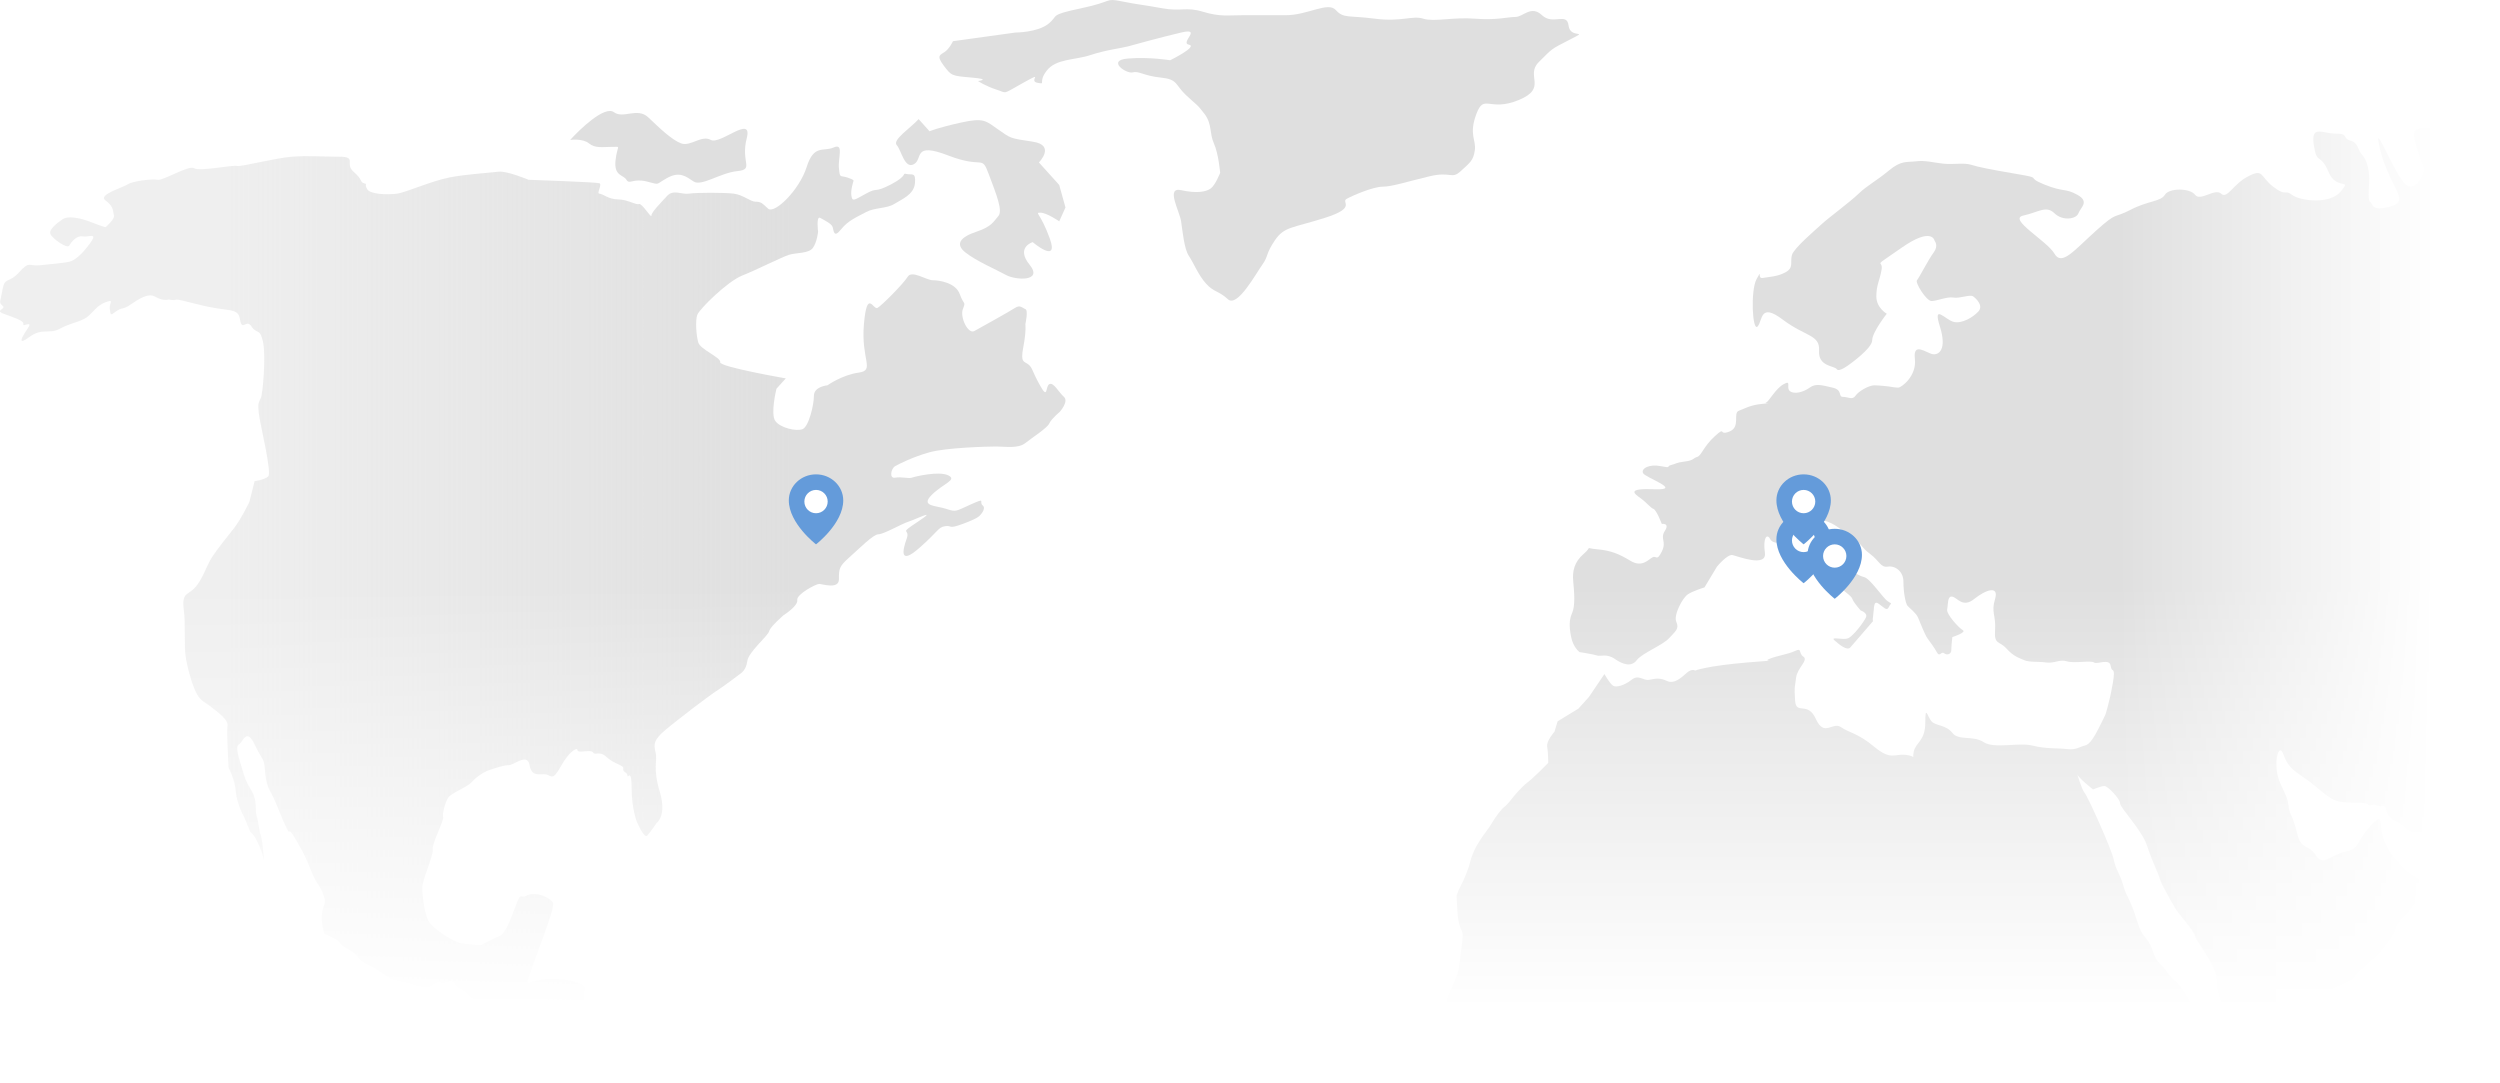
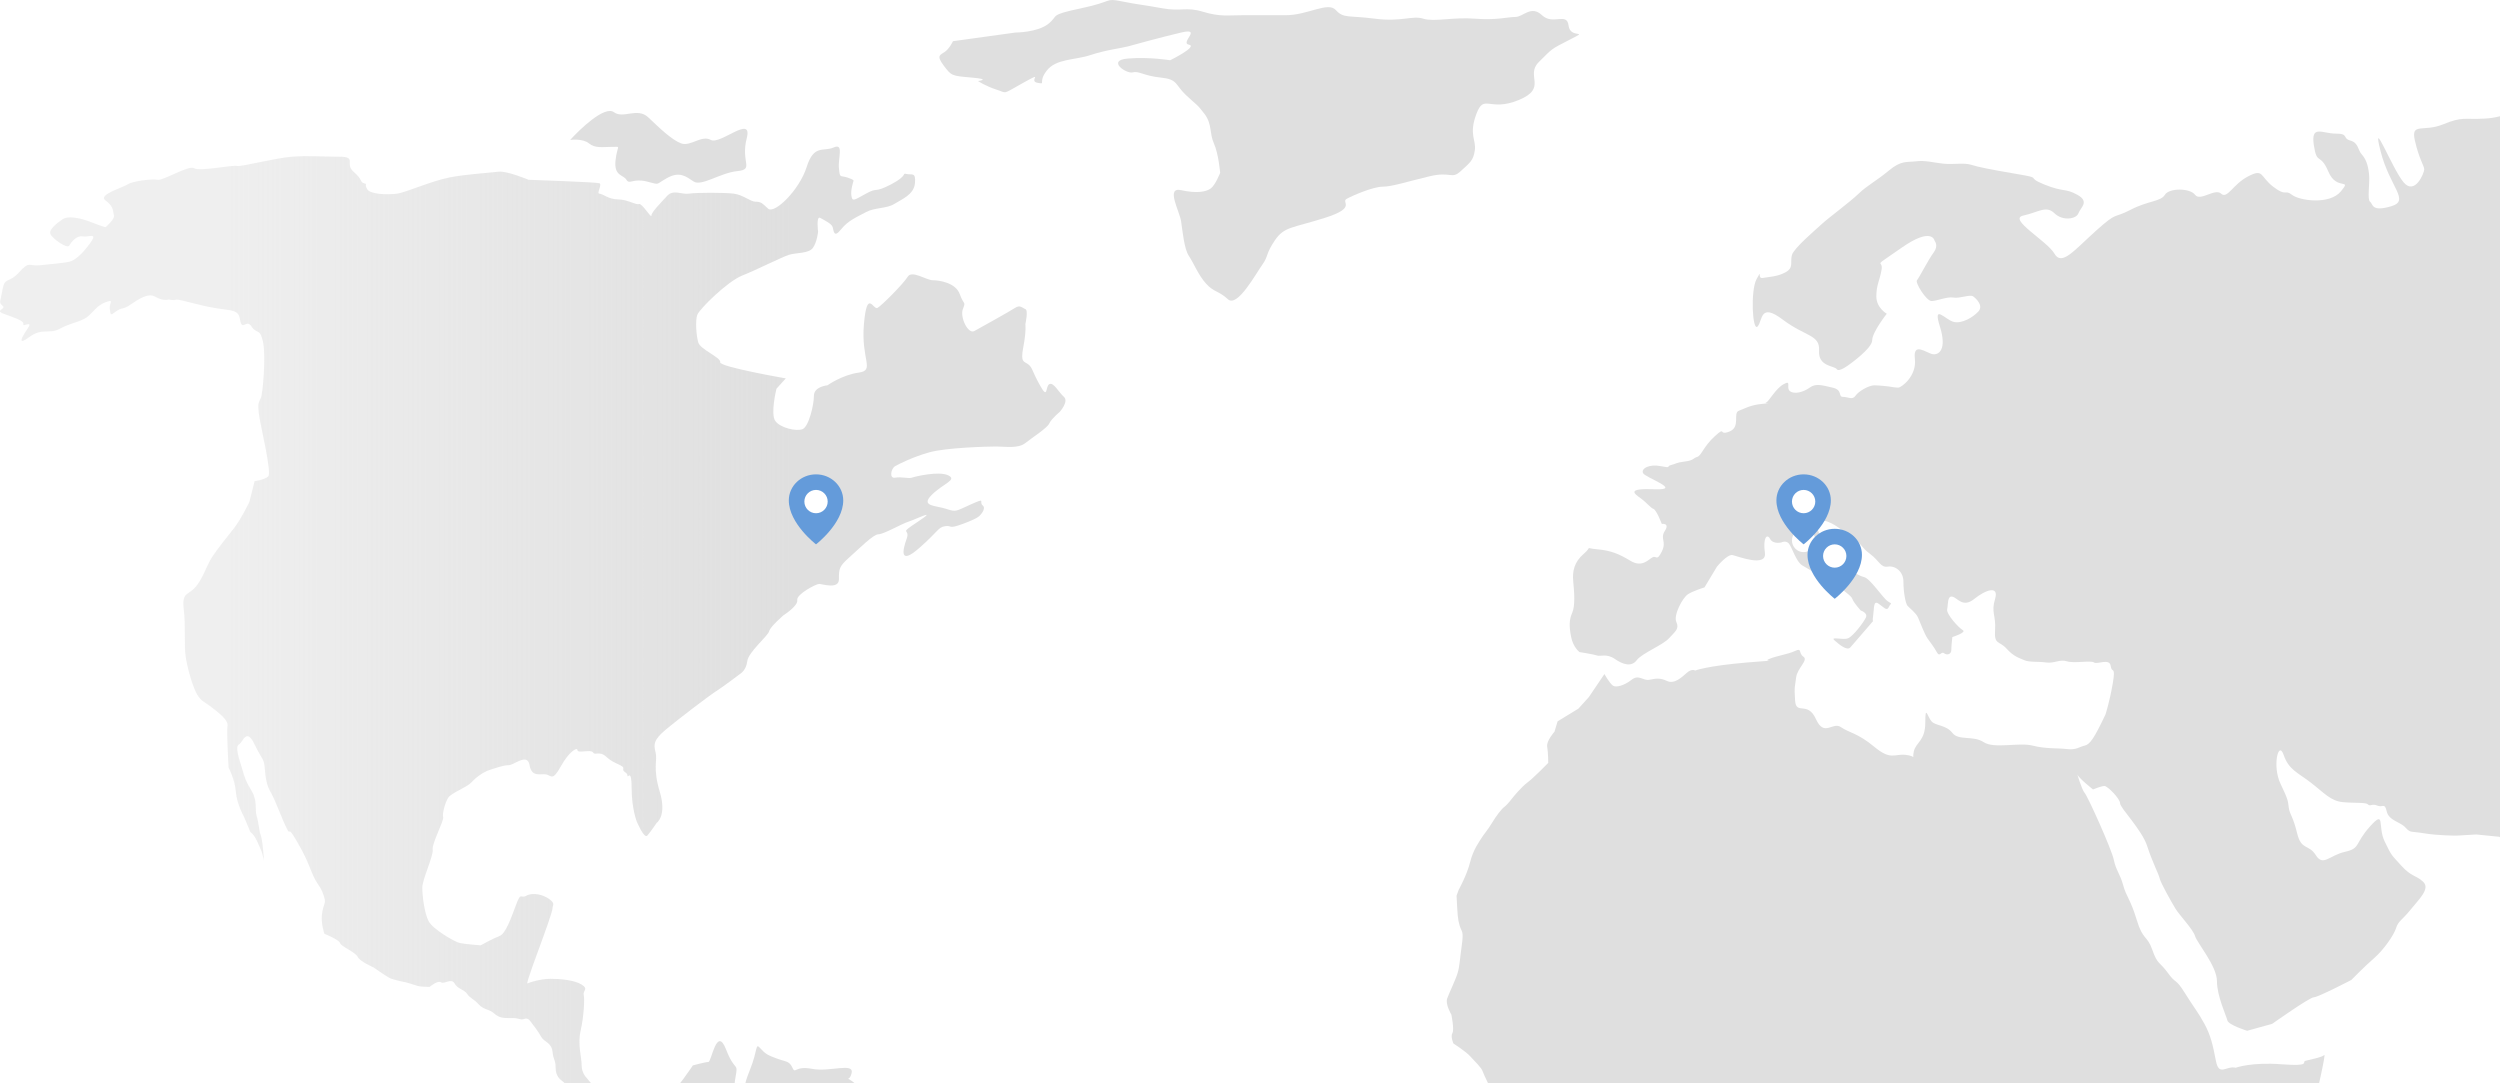
<svg xmlns="http://www.w3.org/2000/svg" width="891" height="386" viewBox="0 0 891 386" fill="none">
  <g clip-path="url(#clip0_2086_2191)">
    <path d="M571.832 240.21L566.263 248.44L562.552 252.555L555.128 257.08L554.014 260.785C554.014 260.785 551.043 264.078 551.416 266.136C551.789 268.195 551.789 271.898 551.789 271.898C551.789 271.898 546.592 277.247 544.364 278.893C542.135 280.538 539.165 284.243 539.165 284.243C539.165 284.243 537.31 286.713 536.196 287.536C535.083 288.357 533.228 290.827 531.742 293.297C530.256 295.767 528.771 297.411 528.029 298.645C527.287 299.879 525.059 302.76 523.945 307.287C522.832 311.816 519.862 317.164 519.862 317.164L519.118 319.221C519.491 326.218 519.489 327.453 520.233 329.923C520.975 332.391 521.719 331.566 520.975 336.918C520.233 342.266 520.233 344.325 519.491 346.795C518.749 349.261 516.52 353.788 515.78 355.849C515.036 357.906 517.264 361.608 517.264 361.608C517.264 361.608 518.379 366.96 517.635 368.194C516.893 369.43 518.006 371.898 518.006 371.898C518.006 371.898 522.461 374.778 523.947 376.425C525.432 378.071 528.031 380.541 528.402 381.775C528.775 383.011 531.743 388.772 532.114 390.006C532.485 391.241 535.456 395.766 536.198 397.002C536.94 398.238 540.653 402.765 540.653 402.765C540.653 402.765 545.478 406.877 546.593 408.524C547.707 410.17 551.048 410.992 552.16 412.227C553.275 413.461 555.872 413.048 557.357 414.285C558.843 415.519 561.811 413.461 563.297 414.285C564.782 415.108 568.867 413.463 569.98 412.64C571.093 411.817 573.691 408.937 575.548 410.17C577.404 411.402 578.517 410.17 580.003 410.581C581.486 410.992 583.714 408.937 585.198 408.937C586.684 408.937 590.395 407.29 591.508 407.29C592.623 407.29 596.336 404.818 597.822 404.818C599.304 404.818 601.162 403.176 603.017 403.997C604.872 404.818 604.13 402.353 607.472 403.586C610.813 404.818 611.926 403.586 613.04 404.818C614.155 406.054 615.641 404.822 616.754 406.467C617.867 408.111 619.723 409.345 620.094 410.992C620.463 412.64 622.691 414.287 622.691 414.287L624.919 414.697C624.919 414.697 627.891 412.228 628.632 413.876C629.374 415.521 632.716 415.112 632.716 415.112L636.055 419.226L637.17 420.871C637.17 420.871 639.398 427.457 639.026 429.925C638.655 432.393 638.655 437.743 637.541 438.977C636.428 440.213 635.686 445.563 635.686 445.563C635.686 445.563 634.2 447.209 637.541 450.502C640.883 453.796 643.111 456.674 644.224 458.318C645.339 459.965 648.31 464.494 648.677 467.374C649.05 470.253 649.792 471.899 651.278 475.603C652.763 479.308 654.618 479.719 654.989 483.836C655.362 487.95 656.102 487.952 655.731 490.83C655.36 493.711 654.247 494.123 655.36 496.18C656.473 498.239 657.956 501.943 657.588 503.177C657.217 504.411 656.473 509.761 656.473 509.761L655.731 512.231L652.392 519.23L650.163 522.931C649.421 525.81 647.937 528.692 648.308 532.807C648.677 536.923 646.452 536.921 649.421 541.035C652.392 545.153 653.874 549.68 655.731 553.384C657.588 557.086 658.702 560.791 659.071 563.259C659.444 565.729 660.928 566.554 661.67 569.845C662.411 573.138 662.784 574.781 662.784 576.84C662.784 578.897 662.411 584.249 663.156 585.483C663.897 586.717 664.27 590.423 664.641 592.069C665.012 593.716 663.526 594.127 665.754 597.009C667.982 599.888 669.467 601.534 670.951 603.593C672.435 605.651 672.064 604.827 673.179 607.708C674.292 610.588 675.777 612.237 676.149 614.704C676.52 617.172 676.89 623.345 678.005 626.226C679.118 629.108 680.602 631.989 680.602 631.989C680.602 631.989 684.688 634.869 686.172 634.457C687.655 634.046 690.627 630.345 692.855 631.578C695.083 632.812 696.939 631.578 698.794 631.578C700.649 631.578 702.507 629.108 704.364 629.108C706.219 629.108 708.817 625.815 710.304 626.639C711.789 627.46 713.643 625.813 715.5 623.756C717.357 621.701 718.47 620.055 721.81 616.762C725.151 613.47 724.78 613.468 727.007 611.411C729.235 609.352 731.463 604.825 734.061 604.002C736.658 603.18 737.4 600.302 738.143 598.243C738.886 596.184 739.256 594.95 740.371 593.303C741.486 591.659 740.742 593.72 742.599 588.366C744.456 583.014 746.686 580.959 748.541 579.723C750.397 578.489 751.51 576.021 752.623 575.608C753.737 575.195 755.594 576.842 754.851 573.138C754.111 569.435 754.851 564.085 754.111 562.851C753.367 561.613 752.252 565.729 752.625 559.555C752.999 553.384 757.08 547.21 757.08 547.21C757.08 547.21 762.648 539.391 764.505 538.157C766.362 536.923 766.731 535.689 769.332 534.042C771.928 532.398 777.498 528.282 777.498 526.224C777.498 524.165 779.726 518.815 779.726 517.579C779.726 516.345 779.726 515.111 778.985 508.114C778.242 501.12 779.726 502.764 777.499 496.18C775.273 489.596 774.898 481.365 773.416 479.308C771.93 477.249 772.672 471.897 772.672 470.254C772.672 468.608 775.273 464.492 776.386 462.847C777.499 461.199 782.325 454.614 782.325 454.614C782.325 454.614 789.749 445.15 792.348 440.625C794.947 436.096 797.545 431.982 799.4 430.337C801.257 428.691 805.712 424.983 808.31 420.869C810.909 416.755 816.106 408.937 816.478 407.7C816.848 406.467 819.817 402.352 819.817 402.352C819.817 402.352 823.9 397 824.644 394.12C825.385 391.239 829.095 375.189 828.353 376.012C827.614 376.837 823.158 377.658 821.672 378.069C820.189 378.482 823.902 380.126 813.134 379.305C802.371 378.48 796.803 380.539 796.803 380.539C793.459 379.715 790.862 383.83 789.747 378.069C788.634 372.31 787.89 369.017 785.665 364.901C783.437 360.785 781.951 359.14 778.613 353.788C775.273 348.44 775.641 350.907 772.67 346.795C769.702 342.679 768.958 343.911 767.102 338.563C765.247 333.214 763.763 335.272 761.534 327.864C759.306 320.454 757.822 319.631 756.709 315.517C755.594 311.403 754.111 310.165 753.367 306.463C752.625 302.759 744.088 283.829 742.973 282.594C741.858 281.361 740.003 274.774 740.374 276.01C740.747 277.244 745.944 281.359 745.944 281.359C745.944 281.359 748.912 280.123 750.027 280.123C751.141 280.123 755.595 284.652 755.595 286.296C755.595 287.943 763.395 295.763 765.249 301.524C767.104 307.286 769.335 311.401 769.703 313.047C770.071 314.692 773.787 321.278 775.273 323.748C776.756 326.218 781.581 331.155 782.324 333.625C783.066 336.095 790.121 344.325 790.121 349.674C790.121 355.024 793.459 362.02 793.832 363.665C794.205 365.311 800.885 367.371 800.885 367.371L809.796 364.901C809.796 364.901 823.158 355.434 824.644 355.434C826.127 355.434 838.01 349.261 838.01 349.261C838.01 349.261 842.834 344.325 846.174 341.445C849.515 338.563 853.228 333.216 853.972 330.744C854.712 328.273 856.198 327.864 859.167 324.158C862.137 320.454 866.221 316.751 863.623 314.281C861.024 311.813 859.538 312.635 855.827 308.52C852.115 304.406 852.486 305.229 849.886 299.877C847.287 294.529 850.257 288.355 844.688 294.529C839.121 300.702 841.348 302.347 835.778 303.585C830.212 304.817 827.982 308.933 825.385 304.817C822.787 300.702 820.189 303.172 818.702 296.997C817.217 290.825 816.102 290.412 815.733 287.945C815.364 285.475 815.733 285.475 812.763 279.301C809.794 273.128 812.02 263.663 813.876 269.012C815.733 274.362 818.702 275.185 823.529 278.889C828.353 282.592 830.583 285.475 835.036 285.886C839.491 286.296 843.203 285.886 843.946 286.707C844.688 287.532 845.43 286.298 847.287 287.119C849.144 287.943 849.883 285.886 850.627 289.176C851.369 292.469 855.453 292.88 857.308 294.937C859.165 296.994 859.165 296.173 863.993 296.994C868.82 297.818 875.503 297.818 875.503 297.818L882.554 297.405L890.721 298.226C890.721 298.226 896.663 301.93 898.146 301.93C899.63 301.93 900.001 306.459 903.714 308.927C907.426 311.398 908.169 311.807 910.395 314.689C912.627 317.57 912.252 318.804 915.221 321.684C918.193 324.567 923.02 321.274 923.763 320.042C924.501 318.806 928.214 316.749 927.475 320.042C926.731 323.333 931.184 322.097 930.071 329.919C928.958 337.735 928.214 335.678 930.071 341.03C931.927 346.38 940.094 362.841 940.467 367.779C940.839 372.717 943.064 371.072 943.435 375.601C943.808 380.126 946.033 381.771 946.033 385.064C946.033 388.357 948.634 389.178 949.003 391.65C949.378 394.12 953.46 392.06 954.573 391.65C955.688 391.237 960.883 385.887 960.883 385.887C960.883 385.887 963.114 385.066 962.74 380.949C962.367 376.837 962.74 377.658 962.74 371.485C962.74 365.313 960.514 365.313 961.627 359.142C962.74 352.969 965.709 349.263 966.453 346.383C967.195 343.504 970.165 338.565 971.648 338.152C973.132 337.741 981.301 333.216 983.158 330.332C985.014 327.453 987.984 324.16 990.954 320.869C993.923 317.577 999.12 313.462 1000.23 314.696C1001.35 315.93 1000.98 315.519 1002.83 315.519C1004.69 315.519 1008.03 317.166 1010.63 317.577C1013.23 317.989 1018.43 324.984 1019.54 328.688C1020.65 332.393 1019.91 331.568 1023.99 336.92C1028.08 342.268 1031.79 338.975 1031.79 345.561C1031.79 352.146 1031.79 351.733 1033.65 354.203C1035.5 356.673 1037.73 349.676 1039.96 350.501C1042.18 351.325 1042.55 349.678 1044.41 356.262C1046.26 362.848 1047.38 362.848 1047.75 369.432C1048.12 376.016 1047.38 369.843 1047.38 375.191C1047.38 380.543 1047.01 380.954 1047.75 385.891C1048.49 390.833 1051.09 392.478 1050.72 393.301C1050.72 393.301 1052.95 386.306 1052.2 381.366C1051.46 376.429 1052.2 369.434 1054.06 367.377C1055.92 365.316 1057.77 363.261 1059.26 368.611C1060.74 373.959 1061.49 369.845 1064.83 376.018C1068.17 382.192 1071.14 380.954 1071.51 383.836C1071.88 386.717 1073.74 387.13 1076.33 389.597C1078.93 392.067 1081.16 389.187 1084.13 386.717C1087.1 384.247 1095.27 375.193 1095.64 371.489C1096.01 367.786 1099.35 368.607 1093.41 359.145C1087.47 349.68 1087.47 346.387 1081.16 340.626C1074.85 334.865 1071.14 334.453 1075.97 327.045C1080.79 319.636 1083.02 314.7 1085.99 316.758C1088.96 318.815 1094.15 318.402 1094.15 326.635C1094.15 334.865 1092.67 343.919 1097.87 334.042C1103.06 324.165 1105.66 318.404 1104.18 320.053C1102.69 321.699 1107.52 316.76 1107.52 316.76C1107.52 316.76 1107.89 313.056 1114.2 311.41C1120.51 309.761 1122.37 308.94 1124.6 307.706C1126.82 306.47 1133.13 298.239 1134.25 294.536C1135.36 290.832 1138.33 284.248 1137.59 281.369C1136.85 278.485 1133.13 264.496 1132.39 264.906C1131.65 265.319 1132.02 265.319 1127.2 259.558C1122.37 253.797 1119.03 249.681 1118.29 247.211C1117.54 244.741 1115.69 244.329 1117.91 241.038C1120.14 237.747 1121.26 238.159 1121.63 235.277C1122 232.397 1124.96 229.927 1119.4 231.986C1113.83 234.043 1117.91 232.811 1113.09 232.399C1108.26 231.986 1095.64 235.279 1101.95 226.638C1108.26 217.995 1110.11 212.647 1111.23 212.647C1112.35 212.647 1117.91 205.65 1118.28 212.234C1118.66 218.818 1120.88 217.171 1121.25 221.286C1121.63 225.402 1129.05 216.761 1129.05 216.761C1129.05 216.761 1131.65 217.584 1133.5 219.641C1135.36 221.698 1135.36 228.284 1135.36 228.284C1135.36 228.284 1133.88 226.225 1137.96 229.518C1142.04 232.813 1146.5 231.163 1146.5 238.161C1146.5 245.156 1146.5 245.569 1149.1 247.215C1151.7 248.86 1154.29 248.039 1156.52 245.98C1158.75 243.924 1162.46 236.515 1162.46 236.515C1162.46 236.515 1162.83 233.633 1156.89 229.518C1150.95 225.404 1147.24 222.524 1145.02 220.466C1142.79 218.409 1143.53 212.236 1145.75 209.764C1147.99 207.294 1149.1 206.06 1148.35 202.769C1147.61 199.474 1149.47 197.006 1155.04 197.417C1160.6 197.83 1161.72 197.008 1161.72 197.008C1161.72 197.008 1162.83 197.829 1162.83 195.36C1162.83 192.892 1169.88 181.368 1168.03 181.368C1166.17 181.368 1168.4 178.488 1167.29 173.961C1166.17 169.432 1171 162.439 1166.92 159.146C1162.83 155.853 1161.72 154.206 1159.12 149.269C1156.52 144.329 1156.89 143.508 1147.24 142.272C1137.59 141.038 1133.13 144.742 1130.91 141.451C1128.68 138.158 1127.57 146.387 1126.08 136.511C1124.6 126.634 1128.31 120.048 1128.31 120.048C1128.31 120.048 1134.25 115.934 1135.73 113.053C1137.22 110.171 1143.15 108.937 1147.99 110.996C1152.81 113.053 1159.86 112.641 1165.8 113.879C1171.74 115.111 1171.37 119.227 1174.34 113.879C1177.31 108.526 1174.34 106.059 1176.57 103.178C1178.8 100.296 1181.4 95.769 1183.25 98.649C1185.11 101.532 1188.82 104.41 1191.79 100.706C1194.76 97.003 1195.88 96.592 1195.88 96.592L1197.36 98.239C1197.36 98.239 1200.7 96.179 1200.7 99.881C1200.7 103.587 1204.04 107.703 1202.18 110.582C1200.33 113.466 1197.73 113.053 1197.73 120.048C1197.73 127.047 1197.73 125.811 1201.81 131.574C1205.9 137.333 1208.49 132.395 1209.24 138.569C1209.98 144.742 1210.72 143.51 1214.81 147.623C1218.89 151.737 1218.14 151.737 1221.12 154.207C1224.09 156.677 1225.57 159.148 1225.57 155.032C1225.57 150.916 1225.94 148.859 1225.57 145.155C1225.2 141.453 1228.54 138.569 1226.31 132.397C1224.09 126.224 1225.94 126.636 1221.49 122.109C1217.03 117.583 1214.06 122.933 1212.58 116.347C1211.09 109.763 1219.63 106.882 1221.86 106.059C1224.09 105.238 1227.42 100.298 1228.17 103.591C1228.91 106.882 1222.6 118.817 1233.37 106.059C1244.13 93.303 1239.31 98.652 1239.31 98.652C1239.31 98.652 1244.87 97.83 1245.99 98.652C1247.1 99.477 1250.07 94.948 1248.96 95.361C1247.84 95.775 1237.08 88.775 1237.08 88.775L1229.28 83.839C1229.28 83.839 1231.88 81.78 1233.74 82.193C1235.6 82.605 1235.97 78.078 1237.83 77.665C1239.68 77.253 1252.3 80.548 1254.9 82.193C1257.5 83.839 1266.78 84.25 1265.66 83.428C1264.55 82.603 1258.61 77.666 1258.24 76.019C1257.87 74.374 1244.88 71.081 1240.79 71.492C1236.71 71.901 1233 73.136 1229.66 71.901C1226.31 70.667 1221.49 67.374 1218.89 67.374C1216.29 67.374 1183.63 60.379 1182.14 60.791C1180.66 61.202 1178.43 69.02 1177.31 67.786C1176.2 66.552 1174.35 66.55 1169.15 64.904C1163.95 63.259 1156.9 62.023 1147.61 61.202C1138.34 60.379 1132.03 62.025 1129.43 58.732C1126.83 55.441 1121.26 56.675 1114.95 56.262C1108.64 55.852 1101.22 56.262 1097.87 56.262C1094.53 56.262 1086.74 55.852 1084.88 55.439C1083.03 55.026 1080.8 52.146 1078.57 51.736C1076.34 51.323 1076.71 50.502 1072.26 49.679C1067.81 48.855 1068.18 43.507 1066.69 48.032C1065.21 52.561 1065.95 51.325 1063.72 52.971C1061.49 54.618 1059.27 57.909 1057.78 57.909C1056.3 57.909 1050.36 58.32 1049.24 57.498C1048.13 56.675 1046.27 55.852 1042.56 55.852C1038.85 55.852 1038.85 56.262 1034.02 55.439C1029.2 54.616 1025.48 55.026 1021.03 52.559C1016.57 50.089 1016.57 48.444 1012.86 48.855C1009.15 49.268 1009.15 48.032 1003.95 48.032C998.757 48.032 992.447 51.325 989.104 51.736C985.766 52.148 978.341 51.323 975.741 50.089C973.14 48.855 972.4 45.975 962.747 47.208C953.095 48.444 947.527 48.444 949.383 45.151C951.24 41.86 953.466 38.567 954.579 38.155C955.694 37.744 958.29 35.687 956.433 34.864C954.579 34.04 952.722 32.807 948.269 32.394C943.813 31.983 944.182 34.04 937.503 33.217C930.821 32.394 941.215 30.337 927.482 30.749C913.746 31.162 910.405 32.394 908.921 32.394C907.435 32.394 905.578 29.103 901.867 34.04C898.154 38.978 892.954 41.858 885.532 42.269C878.109 42.682 877.736 41.446 870.685 44.326C863.631 47.206 859.175 43.503 860.661 50.087C862.144 56.671 864.003 59.141 864.003 60.376C864.003 61.61 860.661 69.841 856.579 64.903C852.492 59.964 845.069 40.622 848.41 53.791C851.75 66.959 859.173 71.488 852.123 73.545C845.07 75.602 845.809 72.722 844.696 71.898C843.584 71.075 844.696 65.314 844.325 62.021C843.952 58.73 843.212 56.671 841.727 55.026C840.245 53.378 840.612 50.91 837.644 50.087C834.673 49.264 837.273 47.617 832.447 47.617C827.621 47.617 823.539 44.324 824.652 51.733C825.764 59.139 826.877 54.203 829.846 61.198C832.815 68.194 838.384 63.255 834.302 68.194C830.219 73.132 819.454 71.487 816.854 69.43C814.255 67.371 814.999 70.252 810.17 66.548C805.344 62.844 806.832 59.962 801.264 62.844C795.696 65.725 793.839 71.075 791.611 69.016C789.382 66.958 784.187 71.896 782.33 69.43C780.473 66.959 773.048 66.959 771.565 69.43C770.079 71.898 765.625 71.487 759.314 74.779C753.004 78.07 754.858 75.189 747.064 82.186C739.266 89.181 734.811 94.943 732.215 90.416C729.616 85.89 715.508 78.07 721.077 76.835C726.647 75.6 729.245 73.132 732.215 76.012C735.185 78.891 740.013 78.07 740.752 76.012C741.494 73.953 744.837 71.896 740.381 69.428C735.926 66.958 735.555 68.603 728.503 65.724C721.449 62.842 728.503 63.667 718.849 62.019C709.198 60.374 705.112 59.551 702.515 58.728C699.919 57.905 696.205 58.728 692.494 58.317C688.78 57.905 686.184 57.083 682.841 57.494C679.501 57.905 677.645 57.083 673.189 60.787C668.733 64.491 665.391 66.137 662.422 69.016C659.454 71.896 651.659 77.659 649.431 79.718C647.203 81.775 639.407 88.359 638.665 90.829C637.922 93.299 639.407 95.356 636.436 97.001C633.466 98.647 630.497 98.647 628.269 99.058C626.041 99.47 628.269 95.354 626.041 99.47C623.814 103.585 624.557 118.401 626.412 116.342C628.267 114.283 627.154 107.701 635.321 113.875C643.489 120.046 648.687 119.223 648.314 124.985C647.943 130.746 653.882 130.334 654.625 131.57C655.367 132.803 659.079 129.923 659.079 129.923C659.079 129.923 667.247 124.162 667.247 121.282C667.247 118.401 672.443 111.817 672.443 111.817C672.443 111.817 668.729 109.76 668.729 105.644C668.729 101.53 669.846 100.292 670.586 96.177C671.329 92.063 666.503 96.179 677.64 88.357C688.775 80.539 689.518 85.89 689.518 85.89C689.518 85.89 691.001 87.536 689.146 90.004C687.29 92.474 683.949 99.06 683.207 99.881C682.463 100.706 686.548 107.29 688.402 107.29C690.259 107.29 693.972 105.642 696.2 106.054C698.428 106.467 702.139 104.821 703.252 105.644C704.367 106.467 706.965 108.935 705.108 110.994C703.252 113.051 699.167 115.519 696.2 114.698C693.228 113.877 688.773 108.112 691.372 116.344C693.972 124.575 691.001 126.632 688.773 126.221C686.548 125.809 681.721 121.695 682.463 127.868C683.207 134.039 677.639 138.154 676.524 138.154C675.409 138.154 673.184 137.743 673.184 137.743C673.184 137.743 669.841 137.33 667.987 137.33C666.13 137.33 662.417 139.387 661.304 141.034C660.189 142.679 658.705 141.447 656.85 141.447C654.994 141.447 656.85 138.977 653.137 138.154C649.426 137.331 647.198 136.509 644.971 138.154C642.743 139.8 639.403 140.623 637.917 139.388C636.433 138.154 638.661 135.271 635.689 136.92C632.721 138.566 630.492 143.093 629.379 143.506C628.266 143.915 632.721 143.506 628.266 143.915C623.811 144.329 621.956 145.565 619.728 146.386C617.499 147.21 620.47 152.147 616.386 153.792C612.302 155.438 615.274 151.735 611.189 155.438C607.106 159.144 606.362 162.435 604.879 162.846C603.393 163.26 603.766 164.081 600.424 164.492C597.083 164.903 597.456 165.315 595.597 165.726C593.741 166.137 595.97 166.962 591.886 166.137C587.801 165.315 584.832 166.962 585.574 168.608C586.316 170.253 600.052 174.78 589.658 174.369C579.264 173.957 582.605 176.014 584.832 177.66C587.06 179.305 588.172 180.951 589.287 181.364C590.402 181.775 592.255 186.716 592.255 186.716C592.255 186.716 595.226 186.303 593.37 189.184C591.515 192.066 594.113 192.888 592.255 196.593C590.4 200.297 590.4 197.827 588.916 198.649C587.431 199.47 585.203 202.354 581.118 199.884C577.034 197.413 574.067 196.179 569.24 195.77C564.414 195.357 567.754 194.536 564.414 197.413C561.072 200.297 560.33 203.588 560.703 207.29C561.074 210.993 561.445 215.933 560.33 218.403C559.217 220.871 559.217 223.342 559.958 227.046C560.701 230.748 562.93 232.397 562.93 232.397C562.93 232.397 568.126 233.218 569.24 233.632C570.353 234.043 572.581 232.809 575.55 234.864C578.52 236.923 581.491 237.747 583.346 235.277C585.201 232.809 592.626 229.927 594.856 227.459C597.083 224.989 598.567 224.168 597.454 221.698C596.341 219.228 599.682 213.055 601.538 211.821C603.393 210.587 607.477 209.351 607.477 209.351L611.931 201.944C611.931 201.944 615.644 197.415 617.499 197.829C619.355 198.24 629.749 202.357 629.008 197.008C628.266 191.656 629.75 190.01 630.863 192.067C631.977 194.124 634.947 193.301 634.947 193.301C634.947 193.301 636.431 192.481 637.545 193.715C638.658 194.947 640.142 200.3 642.371 201.533C644.599 202.769 646.454 204.003 647.94 204.824C649.424 205.648 650.91 204.824 653.881 207.705C656.849 210.587 659.82 212.234 660.189 213.467C660.564 214.701 663.161 217.582 663.161 217.582C663.161 217.582 665.759 218.405 665.017 220.052C664.275 221.698 660.564 226.638 658.707 227.459C656.85 228.282 652.025 226.634 653.881 228.282C655.735 229.927 658.336 231.986 659.449 230.75C660.564 229.516 667.614 221.285 667.614 221.285C667.614 221.285 667.243 221.696 667.614 219.226C667.987 216.759 667.614 213.878 669.471 215.112C671.327 216.348 672.442 217.994 673.184 216.348C673.926 214.701 674.668 215.525 672.811 214.291C670.954 213.055 666.501 206.06 664.273 205.648C662.045 205.235 656.475 201.12 656.475 201.12C656.475 201.12 655.363 199.885 652.764 196.594C650.165 193.301 649.424 194.124 648.679 191.243C647.938 188.363 645.709 184.659 649.794 185.482C653.879 186.304 656.475 189.184 660.188 191.654C663.9 194.124 663.16 194.945 666.499 197.415C669.839 199.885 670.214 202.356 672.81 201.944C675.407 201.533 678.379 203.59 678.379 207.294C678.379 210.998 679.12 215.112 679.862 215.937C680.606 216.761 682.831 218.407 683.574 220.052C684.317 221.698 685.803 225.814 686.914 227.459C688.029 229.105 689.142 230.341 690.256 232.399C691.369 234.456 691.74 231.986 692.853 232.811C693.968 233.633 695.453 233.22 695.453 231.575C695.453 229.929 695.822 227.048 695.822 227.048C695.822 227.048 701.022 225.402 699.538 224.578C698.052 223.755 693.595 218.816 693.968 217.171C694.339 215.525 693.968 212.234 695.822 212.646C697.679 213.055 699.536 216.759 703.62 213.467C707.703 210.174 712.529 208.528 711.043 213.467C709.561 218.405 711.418 219.226 711.043 224.578C710.674 229.929 712.531 228.282 715.13 231.163C717.728 234.045 719.583 234.458 721.439 235.279C723.296 236.104 726.264 235.692 729.236 236.104C732.207 236.515 734.062 234.868 736.662 235.692C739.257 236.515 745.198 235.279 746.313 236.104C747.428 236.926 751.883 234.458 752.252 237.338C752.623 240.219 754.109 236.926 752.996 243.51C751.883 250.094 750.397 254.621 750.397 254.621C746.313 263.264 744.829 265.323 742.972 265.734C741.118 266.145 740.003 267.38 736.663 266.968C733.322 266.555 729.238 266.968 724.412 265.734C719.587 264.498 710.675 266.968 706.965 264.498C703.252 262.03 698.055 264.087 695.825 261.207C693.599 258.326 689.888 258.737 688.402 257.091C686.918 255.446 686.175 250.921 686.175 257.505C686.175 264.09 682.834 264.5 682.092 267.793C681.348 271.084 683.203 269.438 679.12 269.027C675.036 268.614 673.923 271.084 667.984 266.147C662.043 261.209 659.074 261.209 656.106 259.15C653.134 257.091 650.165 262.853 647.196 256.27C644.226 249.685 640.142 255.035 639.771 249.685C639.4 244.333 639.771 244.748 640.142 241.455C640.517 238.162 644.597 235.283 642.742 234.048C640.884 232.814 642.369 230.756 639.771 231.992C637.172 233.226 633.461 233.637 630.491 234.871C627.52 236.107 637.172 234.871 622.695 236.107C608.217 237.341 604.132 238.987 604.132 238.987C604.132 238.987 603.019 238.164 601.162 239.81C599.306 241.455 596.707 243.925 594.109 242.691C591.512 241.455 590.026 241.867 587.799 242.28C585.571 242.691 584.088 240.223 581.489 242.28C578.89 244.335 575.921 245.159 574.806 244.335C573.652 243.494 571.788 240.203 571.788 240.203L571.832 240.21Z" fill="#DFDFDF" />
    <path d="M315.7 729.499C313.112 727.865 307.566 725.004 305.718 723.37C303.87 721.736 298.324 712.743 298.324 712.743L294.256 704.161C294.256 704.161 289.451 697.624 290.56 695.173C291.668 692.72 293.888 691.086 293.888 689.861C293.888 688.636 296.105 685.364 294.256 684.141C292.408 682.913 292.408 682.507 291.297 678.829C290.188 675.152 290.188 671.879 288.71 671.064C287.23 670.249 286.121 664.935 284.643 664.527C283.164 664.116 281.684 661.257 281.684 661.257L279.465 628.158C279.465 628.158 278.724 613.041 277.987 609.77C277.246 606.502 279.095 599.556 277.246 593.425C275.398 587.296 277.617 579.942 276.507 577.489C275.398 575.037 277.246 568.093 276.137 561.555C275.028 555.018 280.574 546.845 276.137 544.394C271.7 541.94 275.028 538.263 271.331 538.263C267.635 538.263 265.046 536.219 261.718 533.362C258.39 530.5 252.103 525.187 250.255 523.143C248.407 521.102 242.491 515.788 240.643 514.154C238.795 512.52 236.945 505.573 235.467 503.529C233.988 501.488 233.249 495.359 231.03 491.681C228.81 488.005 225.854 481.876 225.113 480.649C224.374 479.423 216.239 468.799 216.239 468.799L216.978 462.262C216.978 462.262 222.524 458.584 221.785 457.358C221.046 456.131 222.156 454.904 219.566 452.455C216.977 450 217.346 445.505 219.566 443.465C221.785 441.419 225.111 434.882 225.111 434.882L230.657 424.668C230.657 424.668 235.095 419.352 235.095 415.676C235.095 412 241.38 409.549 237.682 406.279C233.985 403.008 235.834 400.149 234.724 397.696C233.614 395.245 234.354 393.611 237.682 391.159C241.01 388.706 246.926 379.718 246.926 379.718C246.926 379.718 251.363 378.491 252.471 378.491C253.58 378.491 255.43 365.412 258.758 373.994C262.086 382.575 263.195 378.08 262.086 384.209C260.975 390.338 263.564 389.114 265.043 387.481C266.521 385.843 264.302 388.706 267.26 381.348C270.217 373.994 269.11 371.543 270.958 373.587C272.806 375.631 273.545 376.04 276.873 377.265C280.199 378.491 281.31 378.08 282.417 380.533C283.526 382.986 283.158 379.716 289.443 380.943C295.727 382.17 304.601 378.491 303.492 382.575C302.383 386.662 300.164 382.167 305.34 386.662C310.516 391.159 311.257 391.974 314.214 392.793C317.171 393.609 319.759 393.201 324.198 398.105C328.635 403.006 329.743 403.416 330.852 405.865C331.961 408.32 333.809 406.684 335.659 409.135C337.507 411.59 340.095 411.59 342.683 411.59C345.27 411.59 342.683 409.135 346.75 412.406C350.819 415.674 353.775 416.081 355.623 422.62C357.471 429.163 361.169 428.751 358.211 435.29C355.254 441.829 349.339 444.689 351.926 444.28C354.513 443.87 359.321 441.417 360.799 441.827C362.278 442.234 363.017 440.602 365.236 441.827C367.456 443.053 367.825 440.194 367.456 443.053C367.084 445.914 367.084 443.053 367.084 445.914C367.084 448.773 366.345 443.053 370.782 444.28C375.219 445.506 372.63 441.826 377.806 447.139C382.984 452.453 382.984 450.819 384.83 453.679C386.679 456.536 388.527 452.047 389.638 453.27C390.748 454.494 394.075 453.677 397.403 454.496C400.731 455.311 398.512 452.045 403.689 455.721C408.864 459.397 414.041 458.172 415.15 461.441C416.259 464.709 419.219 463.484 420.696 465.528C422.172 467.572 422.913 464.709 424.393 467.572C425.872 470.43 430.31 469.613 429.569 472.472C428.828 475.335 430.676 473.699 429.937 477.784C429.2 481.874 426.609 488.411 424.393 490.044C422.174 491.679 422.176 493.722 420.696 495.764C419.217 497.81 419.587 493.722 417.737 499.442C415.889 505.164 416.259 505.981 414.78 511.291C413.302 516.601 414.411 511.291 413.302 516.603C412.193 521.915 412.932 525.185 411.824 531.316C410.715 537.443 411.084 537.445 410.345 541.94C409.606 546.435 412.193 539.899 408.865 549.294C405.539 558.694 405.169 558.282 404.06 562.37C402.95 566.459 404.43 563.187 400.363 565.64C396.296 568.094 398.515 567.274 393.707 568.91C388.902 570.543 382.985 572.181 381.137 572.588C379.289 572.994 371.894 575.447 374.113 580.349C376.332 585.254 376.332 586.071 374.113 592.202C371.894 598.329 368.568 600.375 368.568 603.232C368.568 606.092 367.088 608.951 366.72 610.995C366.348 613.039 370.046 608.951 365.611 615.082C361.174 621.21 360.804 619.577 359.324 623.255C357.846 626.931 359.324 624.07 357.846 626.931C356.368 629.79 352.67 631.016 352.67 631.016C352.67 631.016 353.038 633.06 351.56 632.243C350.079 631.428 350.451 632.651 344.903 631.016C339.358 629.382 338.619 625.299 337.879 628.156C337.14 631.016 338.249 632.653 341.577 635.512C344.904 638.374 350.451 639.189 348.971 642.052C347.492 644.913 347.492 644.913 346.384 646.547C345.273 648.182 347.862 646.955 345.273 648.182C342.686 649.408 341.206 654.722 340.097 654.722C338.988 654.722 338.247 656.764 336.769 655.947C335.291 655.128 331.595 652.269 330.854 653.903C330.115 655.535 328.635 651.859 329.004 657.579C329.375 663.299 330.115 666.569 328.265 667.796C326.417 669.022 321.979 667.796 321.979 667.796L321.239 665.752L318.652 666.569C318.652 666.569 317.543 671.473 319.391 672.29C321.239 673.106 320.87 673.922 322.718 676.374C324.567 678.827 323.459 683.322 323.459 683.322C323.459 683.322 323.459 684.549 321.611 686.591C319.763 688.634 319.022 690.27 318.652 691.495C318.281 692.72 316.063 698.034 319.391 697.624C322.718 697.214 325.308 695.171 325.308 701.71C325.308 708.248 326.787 706.616 324.939 711.109C323.089 715.604 321.611 716.012 321.241 720.097C320.873 724.184 321.612 724.592 322.351 727.045C323.091 729.497 324.94 728.27 323.091 729.497C321.251 730.659 315.715 729.443 315.715 729.443L315.7 729.499Z" fill="#DFDFDF" />
    <path d="M220.668 396.993L218.07 392.88C218.07 392.88 216.957 390.408 215.1 389.998C213.242 389.589 209.159 384.237 209.159 384.237C209.159 384.237 207.303 382.591 207.303 379.712C207.303 376.83 205.817 372.305 206.931 367.367C208.046 362.43 208.417 356.256 208.046 354.608C207.673 352.963 209.901 352.551 207.303 350.904C204.704 349.258 199.507 348.847 196.166 348.847C192.826 348.847 188.741 350.083 187.999 350.493C187.256 350.904 192.082 338.147 192.824 336.09C193.567 334.034 196.908 324.978 196.908 323.745C196.908 322.509 198.021 322.098 195.795 320.454C193.568 318.807 189.856 317.984 187.627 319.218C185.401 320.454 185.772 317.573 183.917 322.509C182.061 327.45 180.204 332.799 177.976 333.622C175.749 334.447 171.295 336.915 171.295 336.915C171.295 336.915 165.727 336.504 163.87 336.092C162.014 335.681 154.218 331.154 152.734 328.274C151.249 325.393 150.507 319.218 150.507 316.34C150.507 313.459 154.589 304.818 154.218 302.759C153.847 300.702 158.303 292.471 157.931 291.235C157.558 290.001 158.673 285.885 159.786 284.24C160.899 282.594 166.469 280.535 167.953 278.89C169.438 277.243 172.037 275.188 174.634 274.363C177.232 273.538 179.462 272.717 181.317 272.717C183.173 272.717 187.999 268.19 188.741 272.717C189.485 277.243 192.826 275.597 194.681 276.008C196.537 276.422 196.91 278.479 199.878 273.129C202.849 267.777 205.817 266.132 205.817 267.366C205.817 268.602 210.643 266.956 211.385 268.19C212.128 269.424 213.614 267.366 216.211 269.836C218.81 272.306 222.521 272.717 222.15 273.95C221.779 275.184 223.635 275.184 223.635 276.42C223.635 277.654 225.121 273.538 225.121 280.945C225.121 288.354 226.976 292.881 226.976 292.881C226.976 292.881 229.574 299.055 230.687 297.819C231.8 296.585 234.027 293.294 234.027 293.294C234.027 293.294 237.739 290.824 235.142 282.181C232.542 273.54 234.399 271.07 233.657 268.189C232.913 265.307 232.913 263.66 237.368 259.957C241.823 256.255 252.588 248.023 255.187 246.378C257.785 244.732 263.724 240.205 263.724 240.205C263.724 240.205 265.95 238.971 266.323 235.678C266.694 232.387 273.746 226.624 274.119 224.979C274.492 223.333 279.318 219.219 279.318 219.219C279.318 219.219 284.513 215.925 284.142 213.87C283.771 211.813 290.825 208.11 291.938 208.11C293.051 208.11 298.992 210.165 298.992 206.461C298.992 202.759 298.992 201.934 302.704 198.643C306.415 195.352 311.241 190.412 313.098 190.412C314.954 190.412 321.265 186.711 323.863 185.886C326.462 185.062 334.63 180.946 327.205 185.886C319.779 190.823 324.605 187.943 323.121 192.059C321.638 196.173 320.522 201.524 327.576 195.35C334.63 189.177 334.257 187.941 336.856 187.532C339.455 187.121 337.598 188.766 343.166 186.707C348.736 184.65 349.107 183.828 349.107 183.828C349.107 183.828 351.706 181.357 350.22 180.125C348.736 178.889 351.706 177.244 346.137 179.712C340.569 182.182 340.94 182.593 337.227 181.357C333.516 180.123 327.947 180.533 332.03 176.417C336.114 172.303 341.311 171.067 337.969 169.422C334.63 167.776 326.091 169.835 324.978 170.245C323.863 170.656 321.265 169.833 319.037 170.245C316.811 170.656 317.553 166.955 319.037 166.131C320.523 165.306 325.349 162.836 331.288 161.191C337.227 159.545 351.706 159.134 355.046 159.134C358.386 159.134 362.841 159.958 365.44 157.9C368.037 155.843 373.236 152.552 373.978 150.902C374.722 149.257 377.691 146.789 377.691 146.789C377.691 146.789 381.03 143.084 379.175 141.439C377.32 139.793 375.462 136.089 373.978 136.912C372.494 137.734 373.609 142.675 370.638 137.323C367.668 131.975 368.039 131.151 366.555 129.916C365.07 128.682 363.584 129.503 364.699 123.744C365.813 117.983 365.441 115.512 365.441 115.512C365.441 115.512 366.555 110.576 365.441 110.164C364.327 109.751 363.586 108.519 361.731 109.751C359.873 110.985 349.48 116.748 347.253 117.983C345.025 119.217 342.055 113.044 343.168 110.164C344.283 107.281 343.539 108.929 342.055 104.815C340.57 100.699 334.631 99.874 332.403 99.874C330.175 99.874 324.98 96.17 323.494 98.64C322.009 101.109 314.215 108.927 312.727 109.751C311.243 110.576 309.016 102.756 307.903 115.512C306.788 128.273 311.987 131.975 306.048 132.798C300.108 133.621 294.91 137.323 294.91 137.323C294.91 137.323 290.086 137.736 290.086 141.027C290.086 144.322 288.23 152.138 286.001 152.961C283.774 153.786 278.204 152.552 276.349 150.081C274.493 147.611 276.72 138.559 276.72 138.559L280.061 134.855C280.061 134.855 256.304 130.741 256.673 129.094C257.046 127.448 249.621 124.568 248.878 122.098C248.136 119.628 247.764 114.278 248.507 112.221C249.25 110.165 259.272 100.288 264.469 98.231C269.666 96.172 278.575 91.647 281.175 90.822C283.774 89.999 288.227 90.411 289.713 88.354C291.197 86.295 291.568 82.593 291.568 82.593C291.568 82.593 290.826 76.83 292.311 77.653C293.795 78.477 296.394 79.711 296.765 80.945C297.138 82.18 297.138 85.061 299.736 81.766C302.335 78.475 305.676 77.239 308.645 75.596C311.616 73.948 316.069 74.361 318.669 72.716C321.267 71.07 325.722 69.423 326.093 65.307C326.464 61.194 324.98 62.428 323.123 62.014C321.267 61.605 323.865 62.428 317.555 65.719C311.243 69.01 313.1 66.541 308.645 69.01C304.19 71.48 303.818 71.891 303.448 69.834C303.076 67.776 304.19 64.485 304.19 64.485C304.19 64.485 304.563 64.071 301.964 63.25C299.365 62.428 299.365 63.662 298.994 59.959C298.622 56.255 300.849 50.905 297.138 52.551C293.426 54.196 290.086 51.317 287.487 59.546C284.887 67.776 275.978 76.42 273.75 74.361C271.523 72.305 271.152 71.891 269.295 71.891C267.438 71.891 264.84 69.423 261.499 69.012C258.157 68.6 248.133 68.6 245.537 69.012C242.938 69.425 239.969 67.366 237.739 69.836C235.513 72.305 232.173 75.597 232.173 76.833C232.173 78.067 228.831 72.305 227.718 72.718C226.605 73.129 223.633 71.072 220.295 71.072C216.953 71.072 214.725 69.013 213.614 69.013C212.5 69.013 214.725 65.721 213.614 65.309C212.5 64.9 188.368 64.075 188.368 64.075C188.368 64.075 180.574 60.784 177.605 61.195C174.634 61.607 166.469 62.016 160.155 63.252C153.844 64.486 144.563 68.602 141.594 69.013C138.624 69.427 131.943 69.427 130.83 67.368C129.715 65.311 131.201 65.722 129.715 65.311C128.23 64.901 129.345 64.077 126.004 61.197C122.662 58.316 127.49 55.847 120.807 55.847C114.126 55.847 110.042 55.434 104.103 55.847C98.162 56.259 85.913 59.55 84.429 59.138C82.944 58.727 71.064 61.197 69.207 59.963C67.352 58.727 58.07 64.488 56.216 64.077C54.361 63.666 47.307 64.49 45.451 65.724C43.594 66.96 34.685 69.427 37.655 71.485C40.624 73.542 40.253 75.599 40.624 76.835C40.996 78.069 37.655 80.949 37.655 80.949C37.655 80.949 36.911 80.949 32.829 79.303C28.746 77.656 24.291 76.835 22.434 78.069C20.578 79.303 17.237 81.775 17.979 83.421C18.723 85.067 23.918 88.771 24.662 87.535C25.404 86.301 27.261 83.832 29.488 84.244C31.716 84.657 35.057 82.598 32.087 86.714C29.117 90.828 26.517 92.886 24.662 93.3C22.807 93.709 18.352 94.121 14.268 94.534C10.183 94.947 10.554 92.888 6.843 97.004C3.132 101.118 1.646 98.649 0.904 103.176C0.162 107.702 -0.58 107.702 0.904 108.938C2.388 110.172 -2.066 110.583 1.275 111.817C4.615 113.053 8.699 114.287 8.328 115.52C7.955 116.756 12.04 113.876 9.812 117.165C7.584 120.46 6.101 123.338 10.554 120.047C15.009 116.756 17.606 119.222 21.319 117.165C25.031 115.108 28.744 114.697 30.971 113.051C33.199 111.404 34.312 108.938 37.653 107.7C40.995 106.466 38.767 108.113 39.138 110.17C39.509 112.227 39.138 112.638 41.366 110.991C43.593 109.345 43.593 110.581 46.563 108.523C49.532 106.466 52.873 104.407 55.101 105.641C57.328 106.877 58.07 106.877 59.556 106.877C61.04 106.877 57.7 106.464 61.04 106.877C64.382 107.287 59.556 105.641 70.692 108.523C81.829 111.402 84.8 109.345 85.54 113.872C86.284 118.399 87.769 113.459 89.624 116.341C91.479 119.22 92.594 116.754 93.707 121.691C94.821 126.631 93.707 140.21 92.965 141.856C92.223 143.501 91.852 143.501 92.223 147.205C92.594 150.908 97.049 168.606 95.565 169.839C94.08 171.071 90.739 171.484 90.739 171.484L88.883 178.891C88.883 178.891 85.915 185.064 83.315 188.356C80.716 191.648 77.376 195.765 75.519 198.643C73.664 201.524 72.178 206.465 69.58 209.344C66.983 212.224 64.754 210.99 65.497 217.162C66.239 223.335 65.497 229.919 66.239 234.448C66.983 238.975 68.838 245.147 70.322 247.618C71.807 250.086 72.922 250.086 75.519 252.143C78.118 254.2 81.46 256.672 81.087 258.729C80.716 260.785 81.458 273.546 81.458 273.546C81.458 273.546 83.686 277.659 84.056 282.186C84.429 286.715 87.026 291.241 87.026 291.241L89.254 296.592C89.254 296.592 90.368 297.005 91.854 300.295C93.338 303.588 93.338 303.588 93.709 305.231C94.082 306.88 94.082 306.467 94.082 306.88C94.082 307.29 93.709 299.883 92.967 297.825C92.225 295.768 92.225 293.299 91.483 290.829C90.74 288.359 91.854 285.478 89.627 281.775C87.401 278.073 87.401 277.659 86.287 273.955C85.174 270.253 83.688 266.137 85.174 265.312C86.659 264.492 87.772 259.142 90.742 265.312C93.711 271.485 94.084 269.841 94.455 274.78C94.824 279.718 95.939 281.366 97.052 283.421C98.165 285.478 100.763 292.477 102.249 295.354C103.733 298.236 102.249 293.709 105.589 299.47C108.93 305.231 109.303 306.465 111.159 310.992C113.014 315.519 114.129 315.519 115.242 318.811C116.355 322.105 115.613 321.281 114.869 324.983C114.127 328.686 115.612 332.803 115.612 332.803C115.612 332.803 120.809 334.86 121.18 336.094C121.551 337.328 126.748 339.385 127.491 341.033C128.234 342.68 133.059 344.735 133.059 344.735C133.059 344.735 137.143 347.616 138.626 348.439C140.112 349.262 144.568 350.087 144.568 350.087C144.568 350.087 147.537 350.911 148.65 351.321C149.763 351.732 153.105 351.732 153.105 351.732C153.105 351.732 156.075 349.264 157.188 350.087C158.302 350.908 160.901 348.439 162.014 350.496C163.127 352.555 165.356 352.555 166.469 354.202C167.582 355.848 168.695 355.848 170.552 357.905C172.41 359.962 174.265 359.55 176.12 361.196C177.976 362.841 179.46 362.841 181.688 362.841C183.915 362.841 183.915 362.841 185.401 363.255C186.884 363.666 187.627 362.019 189.112 364.079C190.596 366.136 191.709 367.37 192.823 369.427C193.936 371.484 196.535 371.484 196.906 374.777C197.277 378.068 198.02 377.66 198.02 380.538C198.02 383.42 199.504 384.654 200.619 385.478C201.73 386.299 205.814 390.413 205.814 390.413L211.382 391.649L215.837 395.353L220.537 396.999L220.668 396.993Z" fill="url(#paint0_linear_2086_2191)" />
    <path d="M339.647 14.681L361.92 11.595C361.92 11.595 369.715 11.595 373.614 8.509C377.511 5.423 373.614 5.423 385.307 2.954C397.001 0.484 393.661 -0.75 399.786 0.484C405.91 1.72 407.581 1.72 414.264 2.954C420.945 4.188 422.616 2.338 428.739 4.188C434.865 6.041 437.649 5.423 442.661 5.423H458.252C466.048 5.423 473.286 0.484 476.07 3.57C478.854 6.657 480.525 5.423 489.992 6.657C499.457 7.891 503.356 5.421 507.253 6.657C511.152 7.891 517.835 6.041 525.63 6.657C533.424 7.273 537.323 6.041 540.107 6.041C542.891 6.041 545.673 1.718 549.572 5.423C553.471 9.127 558.482 4.188 559.038 9.127C559.595 14.065 566.834 10.361 559.595 14.065C552.356 17.77 553.47 17.151 548.457 22.09C543.447 27.028 551.799 31.349 541.219 35.671C530.639 39.992 528.968 33.201 526.184 40.609C523.4 48.016 526.184 49.868 525.628 53.573C525.071 57.275 523.957 57.893 520.616 60.979C517.276 64.066 517.276 60.979 509.48 62.831C501.684 64.684 496.116 66.536 492.776 66.536C489.435 66.536 482.196 69.622 479.968 70.856C477.739 72.092 483.867 73.942 472.172 77.647C460.478 81.351 457.693 80.735 454.353 85.671C451.011 90.612 452.125 91.23 449.898 94.316C447.67 97.402 440.989 109.749 437.647 106.663C434.307 103.577 432.635 104.193 429.851 101.107C427.067 98.02 425.396 93.7 423.726 91.23C422.055 88.76 421.497 82.587 420.942 78.883C420.386 75.178 415.372 66.538 420.942 67.772C426.51 69.006 429.851 68.39 431.522 67.156C433.192 65.92 434.863 61.599 434.863 61.599C434.863 61.599 434.307 54.809 432.635 51.104C430.964 47.4 432.079 44.314 429.295 40.611C426.511 36.907 426.511 37.525 422.612 33.821C418.715 30.116 419.828 28.264 413.703 27.648C407.577 27.032 405.907 25.178 403.679 25.796C401.452 26.412 394.213 21.474 402.008 20.858C409.804 20.24 417.043 21.474 417.043 21.474C417.043 21.474 427.065 16.535 423.726 15.919C420.386 15.301 428.736 9.745 420.942 11.597C413.145 13.449 404.238 15.919 402.009 16.535C399.783 17.151 394.213 17.77 388.645 19.622C383.079 21.474 376.394 20.858 373.055 25.178C369.713 29.498 373.055 30.116 369.713 29.498C366.373 28.882 372.497 25.178 364.703 29.498C356.907 33.821 359.135 33.203 355.237 31.969C351.339 30.735 348.555 28.882 348.555 28.882C348.555 28.882 353.568 28.264 346.328 27.648C339.089 27.032 339.089 27.032 336.305 23.326C333.521 19.622 335.192 19.622 336.861 18.387C338.51 17.151 339.632 14.681 339.632 14.681H339.647Z" fill="#DFDFDF" />
-     <path d="M327.392 42.46C324.608 45.547 317.926 49.869 319.598 51.721C321.269 53.573 322.382 60.364 325.723 58.512C329.063 56.66 325.166 50.487 337.973 55.425C350.781 60.364 349.666 54.809 352.45 62.216C355.234 69.623 357.46 75.177 355.79 77.031C354.121 78.883 353.563 80.736 347.994 82.588C342.426 84.44 340.197 86.91 344.096 89.994C347.994 93.081 355.234 96.167 358.574 98.021C361.915 99.871 371.938 100.491 366.926 94.318C361.914 88.146 368.039 86.292 368.039 86.292C368.039 86.292 377.506 94.318 374.166 85.058C370.825 75.799 368.596 75.799 370.825 75.799C373.053 75.799 377.506 78.885 377.506 78.885L379.734 73.947L377.506 65.922L370.267 57.897C370.267 57.897 376.391 51.725 368.039 50.491C359.687 49.257 360.243 49.257 355.788 46.168C351.333 43.082 350.778 41.848 342.424 43.7C334.072 45.552 331.288 46.786 331.288 46.786L327.412 42.46H327.392Z" fill="#DFDFDF" />
    <path d="M203.219 49.867C206.56 46.163 215.47 37.522 218.811 39.991C222.151 42.459 227.161 38.139 231.06 41.843C234.958 45.547 239.412 49.867 242.754 51.102C246.095 52.336 249.992 48.015 253.334 49.867C256.674 51.72 268.367 40.609 266.14 49.251C263.912 57.894 268.924 60.362 262.799 60.98C256.674 61.598 249.992 66.537 247.207 64.685C244.423 62.833 242.195 60.98 237.74 63.45C233.285 65.919 235.513 65.919 230.501 64.685C225.491 63.45 224.377 65.919 223.264 64.067C222.149 62.216 218.809 62.833 219.365 57.276C219.921 51.721 221.592 52.338 218.25 52.338C214.911 52.338 212.127 52.956 209.898 51.103C207.688 49.251 203.235 49.867 203.235 49.867H203.219Z" fill="#DFDFDF" />
-     <rect x="-148" y="209" width="1184" height="494" fill="url(#paint1_linear_2086_2191)" />
-     <rect x="755" y="519" width="519" height="370" transform="rotate(-90 755 519)" fill="url(#paint2_linear_2086_2191)" />
    <g filter="url(#filter0_d_2086_2191)">
-       <path d="M652.513 186.655C652.513 194.868 642.813 202.32 642.813 202.32C642.813 202.32 633.112 194.868 633.112 186.655C633.112 181.53 637.455 177.376 642.813 177.376C648.17 177.376 652.513 181.53 652.513 186.655Z" fill="#649BDA" />
      <circle cx="642.812" cy="187.076" r="4.157" fill="white" />
    </g>
    <g filter="url(#filter1_d_2086_2191)">
      <path d="M652.513 172.797C652.513 181.011 642.813 188.462 642.813 188.462C642.813 188.462 633.112 181.011 633.112 172.797C633.112 167.673 637.455 163.519 642.813 163.519C648.17 163.519 652.513 167.673 652.513 172.797Z" fill="#649BDA" />
      <circle cx="642.812" cy="173.219" r="4.157" fill="white" />
    </g>
    <g filter="url(#filter2_d_2086_2191)">
      <path d="M300.532 172.797C300.532 181.011 290.832 188.462 290.832 188.462C290.832 188.462 281.132 181.011 281.132 172.797C281.132 167.673 285.475 163.519 290.832 163.519C296.189 163.519 300.532 167.673 300.532 172.797Z" fill="#649BDA" />
      <circle cx="290.832" cy="173.219" r="4.157" fill="white" />
    </g>
    <g filter="url(#filter3_d_2086_2191)">
      <path d="M663.599 192.198C663.599 200.411 653.899 207.862 653.899 207.862C653.899 207.862 644.198 200.411 644.198 192.198C644.198 187.073 648.541 182.919 653.899 182.919C659.256 182.919 663.599 187.073 663.599 192.198Z" fill="#649BDA" />
      <circle cx="653.898" cy="192.62" r="4.157" fill="white" />
    </g>
  </g>
  <defs>
    <filter id="filter0_d_2086_2191" x="627.569" y="177.376" width="30.486" height="36.029" filterUnits="userSpaceOnUse" color-interpolation-filters="sRGB">
      <feFlood flood-opacity="0" result="BackgroundImageFix" />
      <feColorMatrix in="SourceAlpha" type="matrix" values="0 0 0 0 0 0 0 0 0 0 0 0 0 0 0 0 0 0 127 0" result="hardAlpha" />
      <feOffset dy="5.543" />
      <feGaussianBlur stdDeviation="2.772" />
      <feComposite in2="hardAlpha" operator="out" />
      <feColorMatrix type="matrix" values="0 0 0 0 0 0 0 0 0 0 0 0 0 0 0 0 0 0 0.25 0" />
      <feBlend mode="normal" in2="BackgroundImageFix" result="effect1_dropShadow_2086_2191" />
      <feBlend mode="normal" in="SourceGraphic" in2="effect1_dropShadow_2086_2191" result="shape" />
    </filter>
    <filter id="filter1_d_2086_2191" x="627.569" y="163.519" width="30.486" height="36.029" filterUnits="userSpaceOnUse" color-interpolation-filters="sRGB">
      <feFlood flood-opacity="0" result="BackgroundImageFix" />
      <feColorMatrix in="SourceAlpha" type="matrix" values="0 0 0 0 0 0 0 0 0 0 0 0 0 0 0 0 0 0 127 0" result="hardAlpha" />
      <feOffset dy="5.543" />
      <feGaussianBlur stdDeviation="2.772" />
      <feComposite in2="hardAlpha" operator="out" />
      <feColorMatrix type="matrix" values="0 0 0 0 0 0 0 0 0 0 0 0 0 0 0 0 0 0 0.25 0" />
      <feBlend mode="normal" in2="BackgroundImageFix" result="effect1_dropShadow_2086_2191" />
      <feBlend mode="normal" in="SourceGraphic" in2="effect1_dropShadow_2086_2191" result="shape" />
    </filter>
    <filter id="filter2_d_2086_2191" x="275.589" y="163.519" width="30.486" height="36.029" filterUnits="userSpaceOnUse" color-interpolation-filters="sRGB">
      <feFlood flood-opacity="0" result="BackgroundImageFix" />
      <feColorMatrix in="SourceAlpha" type="matrix" values="0 0 0 0 0 0 0 0 0 0 0 0 0 0 0 0 0 0 127 0" result="hardAlpha" />
      <feOffset dy="5.543" />
      <feGaussianBlur stdDeviation="2.772" />
      <feComposite in2="hardAlpha" operator="out" />
      <feColorMatrix type="matrix" values="0 0 0 0 0 0 0 0 0 0 0 0 0 0 0 0 0 0 0.25 0" />
      <feBlend mode="normal" in2="BackgroundImageFix" result="effect1_dropShadow_2086_2191" />
      <feBlend mode="normal" in="SourceGraphic" in2="effect1_dropShadow_2086_2191" result="shape" />
    </filter>
    <filter id="filter3_d_2086_2191" x="638.655" y="182.919" width="30.486" height="36.029" filterUnits="userSpaceOnUse" color-interpolation-filters="sRGB">
      <feFlood flood-opacity="0" result="BackgroundImageFix" />
      <feColorMatrix in="SourceAlpha" type="matrix" values="0 0 0 0 0 0 0 0 0 0 0 0 0 0 0 0 0 0 127 0" result="hardAlpha" />
      <feOffset dy="5.543" />
      <feGaussianBlur stdDeviation="2.772" />
      <feComposite in2="hardAlpha" operator="out" />
      <feColorMatrix type="matrix" values="0 0 0 0 0 0 0 0 0 0 0 0 0 0 0 0 0 0 0.25 0" />
      <feBlend mode="normal" in2="BackgroundImageFix" result="effect1_dropShadow_2086_2191" />
      <feBlend mode="normal" in="SourceGraphic" in2="effect1_dropShadow_2086_2191" result="shape" />
    </filter>
    <linearGradient id="paint0_linear_2086_2191" x1="283.5" y1="188" x2="81.5" y2="188" gradientUnits="userSpaceOnUse">
      <stop stop-color="#DFDFDF" />
      <stop offset="1" stop-color="#DFDFDF" stop-opacity="0.51" />
    </linearGradient>
    <linearGradient id="paint1_linear_2086_2191" x1="444" y1="209" x2="444" y2="359.203" gradientUnits="userSpaceOnUse">
      <stop stop-color="white" stop-opacity="0" />
      <stop offset="1" stop-color="white" />
    </linearGradient>
    <linearGradient id="paint2_linear_2086_2191" x1="1014.5" y1="519" x2="1014.5" y2="631.5" gradientUnits="userSpaceOnUse">
      <stop stop-color="white" stop-opacity="0" />
      <stop offset="1" stop-color="white" />
    </linearGradient>
    <clipPath id="clip0_2086_2191">
      <rect width="891" height="386" fill="white" />
    </clipPath>
  </defs>
</svg>